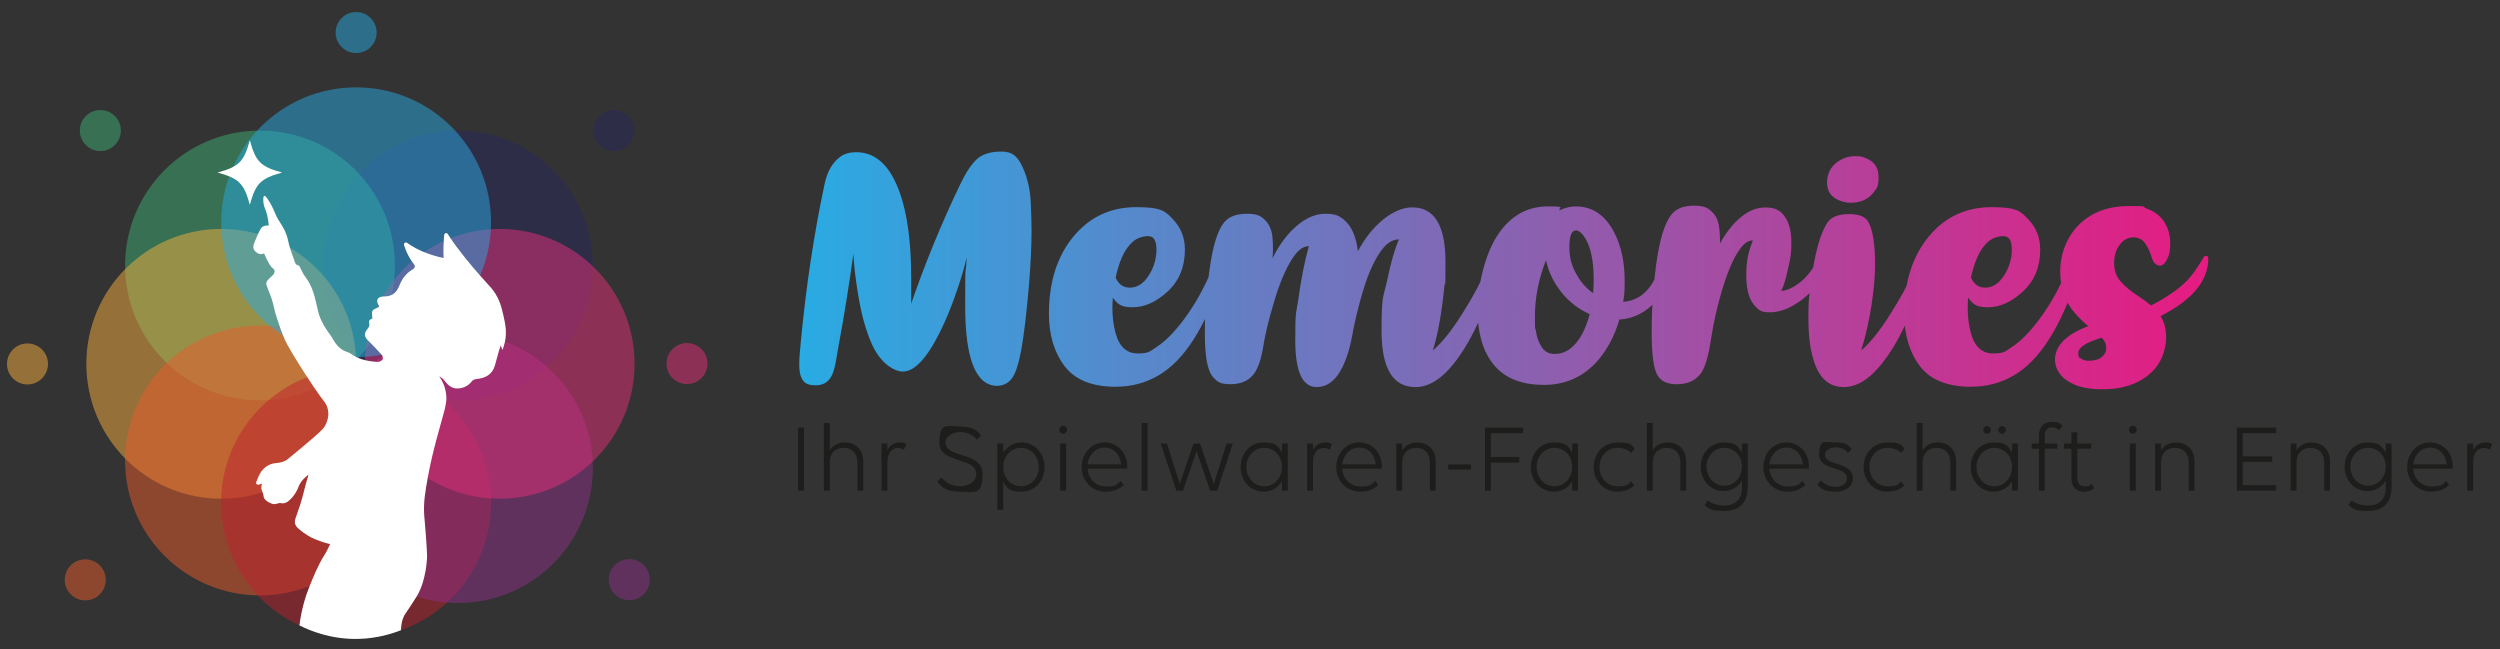
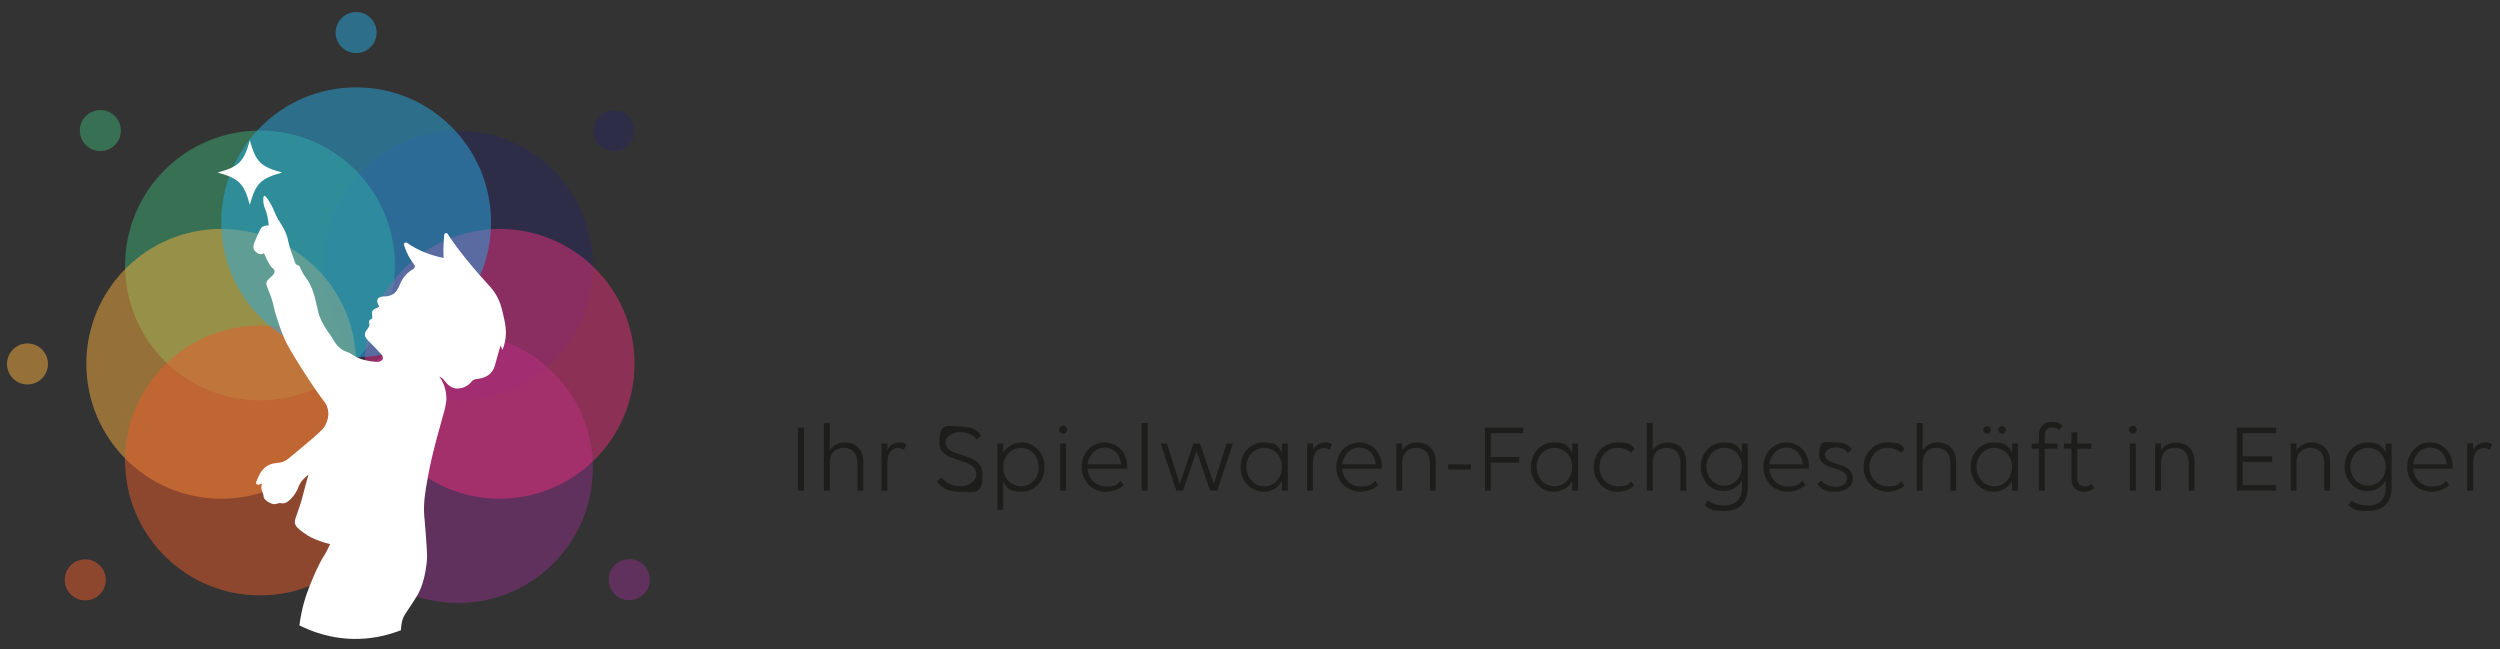
<svg xmlns="http://www.w3.org/2000/svg" id="logo" version="1.1" viewBox="0 0 6121.2 1589.1">
  <rect x="0" y="0" width="6121.2" height="1589.1" fill="#333333" stroke="none" />
  <defs>
    <style>
      .st0 {
        fill: #eb5c2c;
      }

      .st0, .st1, .st2, .st3, .st4, .st5, .st6, .st7 {
        opacity: .5;
      }

      .st1 {
        fill: #2a285f;
      }

      .st8 {
        fill: #1d1d1b;
      }

      .st9 {
        fill: #fff;
      }

      .st2 {
        fill: #29abe3;
      }

      .st3 {
        fill: #e72e7b;
      }

      .st4 {
        fill: #f9b041;
      }

      .st5 {
        fill: #be202e;
      }

      .st6 {
        fill: #3caf73;
      }

      .st10 {
        fill: url(#Unbenannter_Verlauf_18);
      }

      .st7 {
        fill: #8e3089;
      }
    </style>
    <linearGradient id="Unbenannter_Verlauf_18" data-name="Unbenannter Verlauf 18" x1="1957.1" y1="662.3" x2="5407" y2="662.3" gradientUnits="userSpaceOnUse">
      <stop offset="0" stop-color="#29abe3" />
      <stop offset="1" stop-color="#e61b81" />
    </linearGradient>
  </defs>
  <g id="icon">
    <circle id="ellipse-bg" class="st1" cx="1121.3" cy="650" r="330.3" />
    <circle id="ellipse-bg1" data-name="ellipse-bg" class="st6" cx="636.6" cy="650" r="330.3" />
    <circle id="ellipse-bg2" data-name="ellipse-bg" class="st4" cx="541.7" cy="890.8" r="330.3" />
    <circle id="ellipse-bg3" data-name="ellipse-bg" class="st0" cx="636.6" cy="1127.5" r="330.3" />
-     <path id="ellipse-bg4" data-name="ellipse-bg" class="st5" d="M541.5,1231.5c0,87.5,34,167.1,89.6,226.2,28.7,30.6,63.2,55.6,101.7,73.5,42.3,19.6,89.3,30.6,139,30.6s74.2-6.4,108-18.1c43-14.9,82-38.4,114.8-68.4,66.1-60.4,107.5-147.3,107.5-243.9s0-7.4-.2-11.1c-3.1-94.6-46-179.2-112.6-237.4-1.8-1.6-3.6-3.2-5.5-4.7-48.5-40.6-108.7-67.6-174.9-75-3.6-.4-7.1-.7-10.7-1-1.7-.1-3.5-.3-5.3-.4-5.3-.3-10.6-.5-15.9-.6-1.7,0-3.5,0-5.3,0h-.2c-7.2,0-14.4.2-21.6.7-35.8,2.3-70,10.4-101.8,23.2-33,13.3-63.4,31.9-90.2,54.6-68.9,58.5-113.5,144.7-116.5,241.5-.1,3.5-.2,6.9-.2,10.4Z" />
    <circle id="ellipse-bg5" data-name="ellipse-bg" class="st7" cx="1121.3" cy="1146.1" r="330.3" />
    <circle id="ellipse-bg6" data-name="ellipse-bg" class="st3" cx="1223.4" cy="890.8" r="330.3" />
    <circle id="ellipse-bg7" data-name="ellipse-bg" class="st2" cx="872" cy="544.2" r="330.3" />
    <path id="child" class="st9" d="M1236.2,837.4c-1.8,8.3-4.2,15-6,19.6-1.5-3.7-3-7.4-4.4-11.1-1.3,4.1-2.8,8.2-3.9,12.3-3.5,12.4-6.7,24.8-10.3,37.1-6.6,22.4-23.7,30.6-45.1,32.8-5.1.5-8.7,2.1-12.1,6.5-8.9,11.5-22.4,16.8-35.8,16.6-12-.1-22.2-8.3-29.8-18.6-3.4-4.6-8-8.4-13.4-10.9,5.8,8,9.3,15.5,11.4,20.8.9,2.2,7.5,20,5.9,38.4-.5,5.2-1.9,13.4-3.8,21.4-.3,1.4-.6,2.4-.8,3.2-7.8,29.7-28.6,97-40.2,161.1-7,38.7-11.5,64-9.1,97.2.7,9.6,2.1,21.1,3.9,46.6,2.2,30.7,3.2,46,2.9,55.2-.1,3.1-2.4,54.9-23.3,91.1-1,1.7-2.7,4.5-2.8,4.8-8.5,14.2-18.1,27.7-27.2,41.6-8.1,12.3-10,26-10.6,39.9-23.4,9.3-58.8,20-102.8,21.3-67.8,1.9-119.7-19.9-145.8-33.1,5.5-42.1,15.9-73.7,24.4-94.8,9.8-24.3,22.2-54.7,37-77.6,5.2-8,8.9-16.9,13.8-26.4-18.4-4.6-33.2-10.4-43.9-15.3,0,0-18-8.2-35.1-24.2-7.8-7.3-8.9-14.7-5.6-24.2,6.2-18.3,13.1-36.4,17.7-55.1,4.3-17.4,9-34.6,14-51.7-10.1,8-19.5,17.1-24.2,29.4-4.5,11.7-10.8,22.2-19.6,30.8-6.8,6.7-14.8,12.8-25.8,9.4-.9-.3-2.2.4-3.3.7-3,.7-5.9,1.6-9,2.1-8.4,1.4-27.5-9.6-27.9-17.8-.4-7-3.5-12.3-5.3-18.4-1.3-4.3.4-9.6.8-14.2-1.5.6-3.8,1.7-6.2,2.4-5.7,1.7-9.4-1.7-7.1-7.2,3.3-8.2,6.6-16.7,11.5-23.9,8.8-12.7,21.6-20.1,37-21.4,10.5-.9,20.1-2.9,28.3-9.7,13.1-10.8,16.2-13.1,40.3-33.4,30.8-26.1,46.2-39.3,50.5-47.4,3.3-6.3,11.2-21.7,7.6-39.4-.8-3.7-1.6-7-3.1-10.5-2.7-6.3-6.1-10.4-7.2-11.7-17.9-21.7-84.5-124.4-95.7-150.9-2.6-6.3-5.2-12.8-5.2-12.8-4.1-10.4-7.2-19.3-7.7-20.9-12.2-35.7-11.1-34.9-15.9-54.8-3.6-15-10.5-29.1-15.5-43.8-1-3-1-7.6.7-9.9,3.9-5.2,8.9-9.6,13.7-14,4.4-4,6.4-9.4,4.6-13.5-1-2.2-2.8-3.4-3.4-3.8-4.2-2.7-10.9-11.6-21.9-37.1-8.4,4.7-15.5,1-21.5-4.8-1.7-1.6-2.9-3.4-3.6-5.2-2.3-6,0-12.1,1.3-15.7,14.1-35.4,17.8-38.2,21.5-40,2.6-1.2,7.2-2.9,14-2.5-1.8-20.1-5.5-32.3-8.8-39.9-.4-1-2.7-6.2-3.9-13.4-1.1-6.8-1.6-18,1.6-19.2,2.6-.9,7.4,5.9,13.8,16.4,11.7,19.3,11.8,29.3,25,49,9.6,14.3,16.6,28.5,19.9,45.6.6,3.3,1.4,6.5,2.3,9.7,3.4,12.3,8.2,24.4,12.3,36.6,1.9,5.7,3.2,12.4,11.3,13.3,1.1.1,2.1,2.7,2.9,4.3,4.2,7.7,7.3,16.2,12.6,22.9,19.5,24.5,24.8,54.2,31.3,83.2,4.2,18.5,12.7,34.3,23.1,49.6,4.4,6.4,9.4,12.5,13.1,19.3,8.4,15.1,19,27.6,36.4,32.7,3.2.9,6.3,2.8,9.1,4.7,2.4,1.7,4.9,3.3,7.5,4.8,1.7,1,3.4,1.9,5.2,2.7,1.1.5,2.2,1,3.3,1.5,4.1,1.8,8.2,3.3,12.4,4.6,1.9.6,3.9,1.1,5.8,1.6,7.2,1.7,14.5,2.8,22,3.5,2.7.2,5.5.4,8.3.6,4.1.2,9.6-2.6,12.1-5.8,1.3-1.7.8-6.4-.7-9.4-.3-.7-.7-1.3-1.1-1.8-.8-.9-1.6-1.8-2.4-2.7-8.4-9.3-17.1-18.4-25.9-27.3-1.5-1.5-3.1-3.1-4.6-4.6-1.1-1.1-2.1-2.1-2.9-3.1-8.1-9.4-7.5-16.1,1.6-27.3,2.3-2.9,4.7-7.9,3.7-10.8-2.9-8.5,1.7-11.4,7.2-13.3,0-7-2.2-14.6.6-19.2,1.9-3.1,6-5,10.1-6.7,2.1-.9,4.2-1.8,6.1-2.8-.2-1.2,0-1.9-.3-2.4-.7-1.1-1.4-2.2-1.9-3.2-6.1-11.3-1.3-18.2,10.1-19.6,1.4-.2,2.9-.3,4.5-.3,7.8,0,14.1-1.5,19.3-4.4,8.6-4.6,14.1-12.9,18.5-24,6.8-17.2,18.1-30.2,33.5-39,3.8-2.2,4.8-7.2,2.1-10.6-2.6-3.2-4.9-6.5-7.1-9.7-9.8-14.7-14.9-28.5-17.8-38.3-1.3-4.4,3.7-7.9,7.4-5.3,12.4,9,25.8,16,38.4,21.4,18.8,8,36.1,12.5,46.8,14.8,1.6.3,3,.6,4.3.9,0-.1,0-.3,0-.4-1.1-16.1-.4-32.4.5-45.3.3-4,.6-7.6.9-10.8.4-4.6,6.4-6,8.8-2.1,1.4,2.2,2.9,4.5,4.3,6.7,22.4,34,53.7,71.1,75.9,96.3,8.1,9.2,15.1,16.8,19.9,22.1,2.9,3,7,7.5,11.4,13.5,15.4,21,20.2,41.2,24.5,60.2,4.8,21,9.1,40.8,3.8,65.6Z" />
    <path id="star" class="st9" d="M532.7,422.5c52.7,14.5,64.5,26.3,79,79,14.5-52.7,26.3-64.5,79-79-52.7-14.5-64.5-26.3-79-79-14.5,52.7-26.3,64.5-79,79Z" />
    <circle id="ellipse" class="st2" cx="872" cy="79.7" r="50.2" />
    <circle id="ellipse1" data-name="ellipse" class="st1" cx="1503.5" cy="319.7" r="50.2" transform="translate(214.3 1156.8) rotate(-45)" />
-     <circle id="ellipse2" data-name="ellipse" class="st3" cx="1681.9" cy="890.8" r="50.2" transform="translate(-159.7 410.2) rotate(-13.3)" />
    <circle id="ellipse3" data-name="ellipse" class="st7" cx="1540.4" cy="1419.8" r="50.2" transform="translate(-285 391.9) rotate(-13.3)" />
    <circle id="ellipse4" data-name="ellipse" class="st6" cx="245.7" cy="319.7" r="50.2" transform="translate(-154.1 267.3) rotate(-45)" />
    <circle id="ellipse5" data-name="ellipse" class="st4" cx="67.2" cy="890.8" r="50.2" transform="translate(-815.1 751.6) rotate(-76.7)" />
    <circle id="ellipse6" data-name="ellipse" class="st0" cx="208.7" cy="1419.8" r="50.2" transform="translate(-942.8 563.4) rotate(-45)" />
  </g>
  <path id="subtitle" class="st8" d="M1954.1,1047h14.4v154.3h-14.4v-154.3ZM2031.6,1201.3h-14.4v-165.6h14.4v67.1c7.2-12,20.2-19.5,36.6-19.5,27.7,0,45.5,18.3,45.5,46.7v71.2h-14.2v-68.6c0-22.4-12.8-36.1-33.9-36.1s-33.9,13.7-33.9,36.1v68.6ZM2172.7,1201.3h-14.4v-115.3h14.4v15.9c6-11.3,16.1-18.5,29.4-18.5s13.2,1.7,17.1,4.6l-6,13.2c-3.9-2.6-9.2-4.3-14.7-4.3-15.9,0-25.8,13.7-25.8,36.3v68.1ZM2391.8,1076.4c-7.2-9.9-22.9-18.5-40.4-18.5s-36.3,10.1-36.3,25.5c0,39.7,90.7,21.7,90.7,76.8s-20.9,43.8-54.4,43.8-45.7-10.6-56.6-25.3l10.3-9.6c11.1,13.7,27.2,21.4,46.2,21.4s39.2-11.5,39.2-28.9c0-44.3-90.5-25-90.5-77.7s20.7-39.5,51.7-39.5,41.9,10.1,50.3,22.1l-10.3,9.9ZM2456.4,1086v22.6c9.4-15.2,25.3-25.3,44.8-25.3,32,0,56.3,26.2,56.3,60.4s-23.8,60.2-56.3,60.2-35.4-9.6-44.8-24.8v69.3h-14.4v-162.4h14.4ZM2456.4,1144c0,26,18.3,46.7,43.6,46.7s43.3-20.7,43.3-46.7-17.8-47.4-43.3-47.4-43.6,21.4-43.6,47.4ZM2593.4,1052.3c0-5.3,4.3-9.9,9.6-9.9s9.6,4.6,9.6,9.9-4.3,9.6-9.6,9.6-9.6-4.3-9.6-9.6ZM2610.2,1201.3h-14.4v-115.3h14.4v115.3ZM2648.5,1143.5c0-33.2,23.6-60.2,56.1-60.2s55.3,26.2,55.3,58-.2,4.6-.5,6h-96.5c1.7,24.6,19.7,43.8,45.2,43.8s27.2-5.3,35.6-13.7l7.7,9.9c-9.9,10.3-26.2,16.6-43.8,16.6-34.6,0-59.2-26.9-59.2-60.4ZM2662.9,1137h82.3c-3.1-25.7-19-41.1-40.7-41.1s-39,17.8-41.6,41.1ZM2795.4,1035.7h14.4v165.6h-14.4v-165.6ZM3018.5,1086l-38.2,115.3h-17.3l-33.2-96.7-33.2,96.7h-16.4l-38.3-115.3h15.4l31.3,98.9,33.7-98.9h15.9l33.7,98.9,31.5-98.9h15.1ZM3138.9,1178.2c-9.4,15.4-25,25.7-45,25.7-32,0-56.3-26.2-56.3-60.4s23.8-60.2,56.3-60.2,35.6,9.9,45,25.3v-22.6h14.2v115.3h-14.2v-23.1ZM3138.9,1143.3c0-26-18.1-46.7-43.3-46.7s-43.8,20.7-43.8,46.7,18.3,47.4,43.8,47.4,43.3-21.4,43.3-47.4ZM3214.8,1201.3h-14.4v-115.3h14.4v15.9c6-11.3,16.1-18.5,29.4-18.5s13.2,1.7,17.1,4.6l-6,13.2c-3.9-2.6-9.2-4.3-14.7-4.3-15.9,0-25.8,13.7-25.8,36.3v68.1ZM3271.9,1143.5c0-33.2,23.6-60.2,56.1-60.2s55.3,26.2,55.3,58-.2,4.6-.5,6h-96.5c1.7,24.6,19.7,43.8,45.2,43.8s27.2-5.3,35.6-13.7l7.7,9.9c-9.9,10.3-26.2,16.6-43.8,16.6-34.6,0-59.2-26.9-59.2-60.4ZM3286.3,1137h82.3c-3.1-25.7-19-41.1-40.7-41.1s-39,17.8-41.6,41.1ZM3433.2,1201.3h-14.4v-115.3h14.4v16.9c7.2-12,20.2-19.5,36.6-19.5,27.7,0,45.5,18.3,45.5,46.7v71.2h-14.2v-68.6c0-22.4-12.8-36.1-33.9-36.1s-33.9,13.7-33.9,36.1v68.6ZM3601.5,1137.2v12.5h-55.6v-12.5h55.6ZM3636,1047.2h93.6v13.5h-79.2v58.5h69.5v13.5h-69.5v68.6h-14.4v-154ZM3849.5,1178.2c-9.4,15.4-25,25.7-45,25.7-32,0-56.3-26.2-56.3-60.4s23.8-60.2,56.3-60.2,35.6,9.9,45,25.3v-22.6h14.2v115.3h-14.2v-23.1ZM3849.5,1143.3c0-26-18.1-46.7-43.3-46.7s-43.8,20.7-43.8,46.7,18.3,47.4,43.8,47.4,43.3-21.4,43.3-47.4ZM3960.8,1096.6c-26.2,0-44.5,20.7-44.5,46.7s18.5,47.4,44,47.4,25.7-4.3,33.7-12.3l7.7,10.3c-9.4,9.6-24.8,15.2-41.6,15.2-33.2,0-58-26.9-58-60.4s24.8-60.2,58.5-60.2,32.5,5.8,41.9,15.2l-8.4,10.3c-8.4-7.7-19.7-12.3-33.2-12.3ZM4046.5,1201.3h-14.4v-165.6h14.4v67.1c7.2-12,20.2-19.5,36.6-19.5,27.7,0,45.5,18.3,45.5,46.7v71.2h-14.2v-68.6c0-22.4-12.7-36.1-33.9-36.1s-33.9,13.7-33.9,36.1v68.6ZM4221.5,1237.8c27.9,0,43.6-15.2,43.6-43.8v-17.3c-9.4,15.4-25.3,25.7-45,25.7-31.7,0-55.8-26-55.8-59.7s24.1-59.2,55.8-59.2,35.6,9.6,45,25v-22.6h14.2v107.1c0,40-23.1,58-57.3,58s-37.1-5.3-48.4-14.2l7.5-11.3c9.4,6.7,23.3,12.3,40.4,12.3ZM4265.1,1142.5c0-25.5-18.1-46-43.1-46s-43.6,20.5-43.6,46,18.3,46.7,43.6,46.7,43.1-21.2,43.1-46.7ZM4317.6,1143.5c0-33.2,23.6-60.2,56.1-60.2s55.3,26.2,55.3,58-.2,4.6-.5,6h-96.5c1.7,24.6,19.8,43.8,45.3,43.8s27.2-5.3,35.6-13.7l7.7,9.9c-9.9,10.3-26.2,16.6-43.8,16.6-34.6,0-59.2-26.9-59.2-60.4ZM4332.1,1137h82.3c-3.1-25.7-19-41.1-40.6-41.1s-39,17.8-41.7,41.1ZM4536.5,1170.7c0,19.5-15.9,33.2-42.4,33.2s-35.6-7.2-44.5-18.5l9.4-9.4c7,9.4,19.8,15.9,36.1,15.9s27.2-8.4,27.2-20.7c0-31-68.1-17.3-68.1-57.5s14.2-30.3,39.5-30.3,33,6.3,40.2,16.9l-9.4,8.7c-7.7-9.9-16.9-13.5-30.6-13.5s-25.7,7.7-25.7,18c0,28.9,68.3,15.2,68.3,57.3ZM4621.7,1096.6c-26.3,0-44.5,20.7-44.5,46.7s18.5,47.4,44,47.4,25.7-4.3,33.7-12.3l7.7,10.3c-9.4,9.6-24.8,15.2-41.7,15.2-33.2,0-58-26.9-58-60.4s24.8-60.2,58.5-60.2,32.5,5.8,41.9,15.2l-8.4,10.3c-8.4-7.7-19.7-12.3-33.2-12.3ZM4707.4,1201.3h-14.4v-165.6h14.4v67.1c7.3-12,20.2-19.5,36.6-19.5,27.7,0,45.5,18.3,45.5,46.7v71.2h-14.2v-68.6c0-22.4-12.7-36.1-33.9-36.1s-33.9,13.7-33.9,36.1v68.6ZM4926.5,1178.2c-9.4,15.4-25,25.7-45,25.7-32,0-56.3-26.2-56.3-60.4s23.8-60.2,56.3-60.2,35.6,9.9,45,25.3v-22.6h14.2v115.3h-14.2v-23.1ZM4926.5,1143.3c0-26-18.1-46.7-43.3-46.7s-43.8,20.7-43.8,46.7,18.3,47.4,43.8,47.4,43.3-21.4,43.3-47.4ZM4856,1052.8c0-5,4.1-9.4,9.2-9.4s9.4,4.4,9.4,9.4-4.1,9.2-9.4,9.2-9.2-4.1-9.2-9.2ZM4892.8,1052.8c0-5,4.1-9.4,9.1-9.4s9.4,4.4,9.4,9.4-4.4,9.2-9.4,9.2-9.1-4.1-9.1-9.2ZM5041.6,1053.5c-3.8-4.1-10.1-7.2-16.9-7.2-12,0-18.3,7.7-18.3,21.2v18.5h31v12.8h-31v102.5h-14.2v-102.5h-17.6v-12.8h17.6v-18.8c0-22.6,12.8-34.2,31.5-34.2s20,3.9,25.8,10.3l-8,10.1ZM5053.7,1086h18.1v-27.4h14.2v27.4h34.2v12.8h-33.9v71.5c0,13.5,6.3,20.5,18.1,20.5s12.3-2.4,16.3-6.3l7,10.8c-4.8,4.3-13.2,8.7-24.5,8.7-20,0-31.3-11.3-31.3-33v-72.2h-18.1v-12.8ZM5212.6,1052.3c0-5.3,4.4-9.9,9.6-9.9s9.6,4.6,9.6,9.9-4.4,9.6-9.6,9.6-9.6-4.3-9.6-9.6ZM5229.4,1201.3h-14.4v-115.3h14.4v115.3ZM5291.1,1201.3h-14.4v-115.3h14.4v16.9c7.2-12,20.2-19.5,36.6-19.5,27.7,0,45.5,18.3,45.5,46.7v71.2h-14.2v-68.6c0-22.4-12.8-36.1-33.9-36.1s-33.9,13.7-33.9,36.1v68.6ZM5476.7,1047h96.3v13.5h-81.8v56.8h72.2v13.5h-72.2v57h81.8v13.5h-96.3v-154.3ZM5622.9,1201.3h-14.4v-115.3h14.4v16.9c7.2-12,20.2-19.5,36.6-19.5,27.7,0,45.5,18.3,45.5,46.7v71.2h-14.2v-68.6c0-22.4-12.8-36.1-33.9-36.1s-33.9,13.7-33.9,36.1v68.6ZM5797.9,1237.8c27.9,0,43.6-15.2,43.6-43.8v-17.3c-9.4,15.4-25.3,25.7-45,25.7-31.7,0-55.8-26-55.8-59.7s24.1-59.2,55.8-59.2,35.6,9.6,45,25v-22.6h14.2v107.1c0,40-23.1,58-57.3,58s-37-5.3-48.4-14.2l7.4-11.3c9.4,6.7,23.4,12.3,40.4,12.3ZM5841.5,1142.5c0-25.5-18.1-46-43.1-46s-43.5,20.5-43.5,46,18.3,46.7,43.5,46.7,43.1-21.2,43.1-46.7ZM5894,1143.5c0-33.2,23.6-60.2,56-60.2s55.4,26.2,55.4,58-.2,4.6-.5,6h-96.5c1.7,24.6,19.8,43.8,45.2,43.8s27.2-5.3,35.6-13.7l7.7,9.9c-9.9,10.3-26.3,16.6-43.8,16.6-34.6,0-59.2-26.9-59.2-60.4ZM5908.5,1137h82.3c-3.1-25.7-19-41.1-40.7-41.1s-39,17.8-41.6,41.1ZM6055.3,1201.3h-14.4v-115.3h14.4v15.9c6-11.3,16.1-18.5,29.4-18.5s13.2,1.7,17.1,4.6l-6,13.2c-3.8-2.6-9.1-4.3-14.7-4.3-15.9,0-25.7,13.7-25.7,36.3v68.1Z" />
-   <path id="titel" class="st10" d="M2442.2,944.8c-52.7,0-79-65.4-79-196.3s1.2-58,3.6-118.1c-5.1,23.9-14.7,55.9-29,96-17.2,48.3-35.9,89.2-56.2,122.8-24.6,40.3-48.3,60.5-71,60.5s-55.6-22.1-75.4-66.3c-15.5-33.8-27.3-77.4-35.5-130.8-6-38.2-9.4-68.7-10.1-91.7-10.4,75.8-22.6,151.6-36.6,227.1l-5.4,31.2c-2.7,16.2-5.8,28.5-9.4,37-8,18.1-21.4,27.2-40.2,27.2s-26.1-4.1-32.1-12.3c-5.9-8.2-8.9-20.5-8.9-37s1.2-31.6,3.6-55.1c13-137.9,32.6-267.8,58.7-389.8,6.5-29.7,19.3-51.6,38.4-65.6,10.1-7.2,22.9-10.9,38.4-10.9,38.4,0,68.8,21,91.3,63,29.2,54.8,43.8,137.9,43.8,249.2s-.8,48.7-2.5,65.6c34.3-100.7,74.9-200,121.7-297.8,14-29.5,27.8-50.4,41.3-62.9,13.5-12.4,33.8-18.7,60.9-18.7s39.9,13,51.6,38.9c11.7,26,18.2,54.3,19.6,85.1,1.3,30.8,2,53.2,2,67.2,0,40.1-2.2,85.9-6.5,137.3-6,69.6-12.3,122-18.8,157.4-6.5,35.4-14.4,58.8-23.5,70.3-9.2,11.5-20.8,17.2-34.8,17.2ZM2732.4,947c-58.2,0-100.1-16.8-125.7-50.5-25.6-33.7-38.4-76.5-38.4-128.4,0-77.3,19.9-140.1,59.6-188.4,39.7-48.3,91.1-72.5,154.1-72.5s71.2,10.1,90.4,30.2c19.2,20.2,28.8,44.7,28.8,73.7,0,42.3-14,76.4-42,102.3-28,26-56.6,38.9-85.9,38.9s-37-7.8-48.5-23.5c-.7,8-1.1,16.3-1.1,25,0,21.5,2.4,41.4,7.2,59.8,8.9,34.5,27.2,51.8,54.7,51.8s29.1-4.7,43.8-14.1c14.7-9.4,29-21.7,42.7-36.8,13.8-15.1,26.6-31.5,38.6-49.1,12-17.6,22.5-35,31.5-52.2,9.1-17.1,16.4-32.5,21.9-46,5.1-12.6,9.4-21.7,12.9-27.5,3.5-5.8,6.5-9.5,9.1-11,2.5-1.6,5-2.4,7.4-2.4,4.8,0,7.2,3.5,7.2,10.5s-2.5,20.2-7.6,35.9c-40.8,127.5-93.1,209.8-156.9,246.7-31.6,18.4-66.3,27.5-104,27.5ZM2766.4,704.3c18.1,0,33.5-9.9,46.2-29.7,12.7-19.8,19-40.9,19-63.4s-6.8-33-20.3-33-27.7,4.7-38.2,14.1c-10.5,9.4-19.1,21.9-25.9,37.3-6.8,15.5-12,32.2-15.6,50.4,7.2,16.2,18.8,24.3,34.8,24.3ZM3465.3,947.7c-55.1,0-82.6-46-82.6-138s4.7-79.8,14.1-125c9.2-44,18.7-76.8,28.6-98.5-13.3,0-25.5,6.3-36.6,18.8-19.8,22.7-37.3,59.5-52.5,110.5-10.6,36-19.2,71.7-25.7,107.2-6.5,35.5-16.2,64.2-29,86.2-15.2,25.8-34.5,38.8-58,38.8-34.8,0-52.2-38.4-52.2-115.2s2.5-64.2,7.6-100c7-50.7,15.6-93.9,25.7-129.7-11.6,0-22.6,6.6-33,19.9-19.1,24.6-36.5,63.4-52.2,116.3-13.3,44.4-22.1,80.8-26.4,109-5.1,31.6-12.9,54.3-23.5,68.1-12.6,16.4-31.4,24.6-56.5,24.6s-31.9-5.4-42-16.3c-14-14.5-21-49.4-21-104.7s1.1-61.2,3.3-93.1c.7-9.2,3.3-30.1,7.6-62.7,8-60.4,20.2-100.3,36.6-119.9,11.6-13.8,29.9-20.6,55.1-20.6s33.8,5,44.2,14.9c10.4,9.9,16.5,23.5,18.5,40.9,1,9.4,1.4,19,1.4,28.6s-.4,16.4-1.1,24.6c16.7-33.6,36.5-60.1,59.6-79.7,23.1-19.6,46.3-29.3,69.7-29.3s32.7,4.3,43.7,13c11,8.7,19.3,20,25,33.9,5.7,13.9,9.4,28.9,11,45.1,17.6-33.1,38.6-59.3,62.9-78.6,24.3-19.3,47.8-29,70.5-29,54.1,0,81.1,44.3,81.1,133s-.8,39.8-2.5,58.7c-6.3,64.7-15.7,117.6-28.3,158.7,22.2-19.1,46.1-48.8,71.5-89.3,25.5-40.4,43.9-74.3,55.2-101.6,5.3-12.6,9.7-21.7,13.2-27.5,3.5-5.8,6.5-9.5,9.1-11,2.5-1.6,5-2.4,7.4-2.4,4.8,0,7.2,3.5,7.2,10.5s-2.4,20.4-7.2,35.9c-9.9,31.4-23.2,66.2-39.8,104.3-20.3,46.6-42.7,85.1-67.4,115.6-29.7,36.7-60.5,55.1-92.4,55.1ZM3779,942.3c-58,0-100.5-19-127.5-56.9-22.5-31.2-33.7-73.8-33.7-127.9s17.5-137.9,52.5-186.9c30.7-43.5,70.5-65.2,119.5-65.2s24.1,3.1,29,9.4c13.5-6.3,26.7-9.4,39.5-9.4,41.1,0,72.6,21.6,94.6,64.8,16.7,33.1,25,71.6,25,115.6s-1.2,32-3.6,53.3c38.4-2.9,66.5-26.8,84.4-71.7,5.1-12.6,9.3-21.7,12.7-27.5,5.3-8.9,11-13.4,17-13.4s6.9,3.3,6.9,9.8c0,9.4-2.5,21.6-7.6,36.6-12.1,36.7-28.9,63.8-50.5,81.1-21.6,17.4-45.7,26.8-72.3,28.3-8.2,29.2-20.5,55.9-37,80.1-36.5,53.4-86.1,80.1-148.9,80.1ZM3806.1,866.6c14.7,0,27.7-4.4,38.9-13.2,11.2-8.8,20.8-20.5,28.6-35.1,7.8-14.6,14.1-31,18.7-49.1-27.8-12.6-51.1-30.7-69.9-54.5-18.8-23.8-31.2-49.7-37-77.7-18.1,45.9-27.2,91.9-27.2,138s.9,22.6,2.7,36.6c1.8,14,6.4,26.7,13.8,38,7.4,11.4,17.8,17,31.3,17ZM3900.7,717.7c1-11.6,1.4-22.8,1.4-33.7,0-49.7-8.5-85.6-25.4-107.6-6.5-8.2-12.4-12.3-17.8-12.3-10.9,0-16.3,13.5-16.3,40.6s5.5,45.2,16.5,65.4c11,20.2,24.8,36,41.5,47.6ZM4105.7,940.9c-25.6,0-42.3-9.1-50-27.2-7.7-18.1-11.6-51.4-11.6-100s1.4-60.9,4.3-100.7c7.2-97.3,22-159.9,44.2-187.7,11.6-14.5,29.8-21.7,54.7-21.7s34.2,5.1,44.6,15.2c8.7,8.2,14.2,19.2,16.7,33,1.9,11.6,2.9,26.3,2.9,44.2,15-27.3,32.1-48.8,51.3-64.5,19.2-15.7,38.9-23.5,59.2-23.5s31.5,4.6,40.9,13.8c15.5,15.5,23.2,39.2,23.2,71.4s-2.3,37.6-6.9,59c-6.8,32.6-13,52.7-18.8,60.1,9.4,0,20.2-3.6,32.4-10.9,12.2-7.2,22.7-15.9,31.5-26.1,8.8-10.1,15.8-20.2,20.8-30.1,2.9-5.6,5.5-9.7,7.8-12.5,2.3-2.8,4.3-4.5,6.2-5.3,1.8-.7,3.7-1.1,5.6-1.1,4.3,0,6.5,2.9,6.5,8.7,0,19.8-7.6,40.3-22.8,61.6-13.5,18.8-31,34.9-52.5,48.2-21.5,13.3-42.3,19.9-62.3,19.9s-24.9-4-33.3-12c-16.4-15-24.6-41.1-24.6-78.2s5.4-59,16.3-85.9c-10.6,0-20.6,6.3-30.1,18.8-17.2,22.7-33.1,59.7-47.8,110.9-10.9,37.9-19,74.4-24.3,109.4-6.5,44.4-15.2,73.7-26.1,87.7-13.3,16.9-32.6,25.4-58,25.4ZM4514,947.7c-33.1,0-56.5-18.8-70.3-56.5-10.6-28.5-15.9-65.9-15.9-112.3s1.8-52,5.4-80.8c9.7-77.3,23.8-128.8,42.4-154.7,9.4-12.8,26.7-19.2,51.8-19.2s39.2,6.2,46.7,18.5c11.3,19.1,17,54.5,17,106.1s-11.4,137.7-34.1,209.4c22.2-19.1,46.1-48.8,71.5-89.3,25.5-40.4,43.9-74.3,55.2-101.6,5.1-12.6,9.4-21.7,12.9-27.5,3.5-5.8,6.5-9.5,9.1-11,2.5-1.6,5-2.4,7.4-2.4,4.8,0,7.2,3.5,7.2,10.5s-2.5,20.2-7.6,35.9c-31.2,97.1-66.8,170.4-106.9,219.9-29.7,36.7-60.4,55.1-92,55.1ZM4530.7,496.4c-9.2,0-18.4-1.9-27.5-5.8-19.8-8-29.7-22.3-29.7-43.1s8-37.9,23.9-50c13.8-10.1,28.7-15.2,44.9-15.2s17.8,1.8,27.2,5.4c20,8,30.1,23.3,30.1,46s-4.1,27.3-12.3,37.7c-13,16.7-31.9,25-56.5,25ZM4826.6,947c-58.2,0-100.1-16.8-125.7-50.5-25.6-33.7-38.4-76.5-38.4-128.4,0-77.3,19.9-140.1,59.6-188.4,39.7-48.3,91.1-72.5,154.1-72.5s71.2,10.1,90.4,30.2c19.2,20.2,28.8,44.7,28.8,73.7,0,42.3-14,76.4-42,102.3-28,26-56.6,38.9-85.9,38.9s-37-7.8-48.5-23.5c-.7,8-1.1,16.3-1.1,25,0,21.5,2.4,41.4,7.2,59.8,8.9,34.5,27.2,51.8,54.7,51.8s29.1-4.7,43.8-14.1c14.7-9.4,29-21.7,42.7-36.8,13.8-15.1,26.6-31.5,38.6-49.1,12-17.6,22.5-35,31.5-52.2,9.1-17.1,16.4-32.5,21.9-46,5.1-12.6,9.4-21.7,12.9-27.5,3.5-5.8,6.5-9.5,9.1-11,2.5-1.6,5-2.4,7.4-2.4,4.8,0,7.2,3.5,7.2,10.5s-2.5,20.2-7.6,35.9c-40.8,127.5-93.1,209.8-156.9,246.7-31.6,18.4-66.3,27.5-104,27.5ZM4860.7,704.3c18.1,0,33.5-9.9,46.2-29.7,12.7-19.8,19-40.9,19-63.4s-6.8-33-20.3-33-27.7,4.7-38.2,14.1c-10.5,9.4-19.1,21.9-25.9,37.3-6.8,15.5-12,32.2-15.6,50.4,7.2,16.2,18.8,24.3,34.8,24.3ZM5150.1,953.2c-29.5,0-53.1-3.9-70.8-11.6-17.8-7.7-30.4-17.5-37.9-29.3-6.5-9.9-9.8-20.3-9.8-31.2,0-34.5,27.2-62.1,81.5-82.6-11.4-9.2-22.6-20.2-33.7-33-23.4-26.8-35.1-60.6-35.1-101.4s15.4-83.7,46.2-114.1c30.8-30.4,71.8-45.6,123-45.6s29.9,1.9,41.3,5.8c19.1,6.8,33.3,17,42.7,30.8,10.9,15.9,16.3,34.3,16.3,55.1s-3,29.7-9.1,41.3c-4.6,8.7-10.1,13-16.7,13s-15.2-5.9-18.8-17.8c-5.8-19.1-12.8-33-21-41.7-6.3-6.5-14.6-9.8-25-9.8-11.4.2-21,4.7-29,13.4-11.8,12.8-17.8,29.1-17.8,48.9s5.6,34.4,16.7,46.7c11.1,12.3,25,23.8,41.7,34.4,11.1,7,21.7,14.9,31.9,23.5,50.7-26.1,85.7-53.1,105.1-81.1,9.4-13.8,15.8-23.5,19.2-29.3,2.4-4.3,4.2-7.3,5.4-8.9,1.2-1.6,2.9-2.4,5.1-2.4,3.6,0,5.4,2.3,5.4,6.9,0,54.3-39,101.3-117,140.9,9.2,13.5,13.8,31.2,13.8,52.9s-7.6,49.6-22.8,69.9c-13,17.4-30.7,31.1-53.1,41.1-22.3,10-48.2,15-77.7,15ZM5113.6,883.3c14.5,0,25.4-3,32.6-9.1,7.2-6,10.9-13.6,10.9-22.8s-3.7-16.7-11.2-24.6c-38.2,11.6-57.2,24-57.2,37.3s2.4,10.7,7.1,14.1c4.7,3.4,10.7,5.1,17.9,5.1Z" />
</svg>